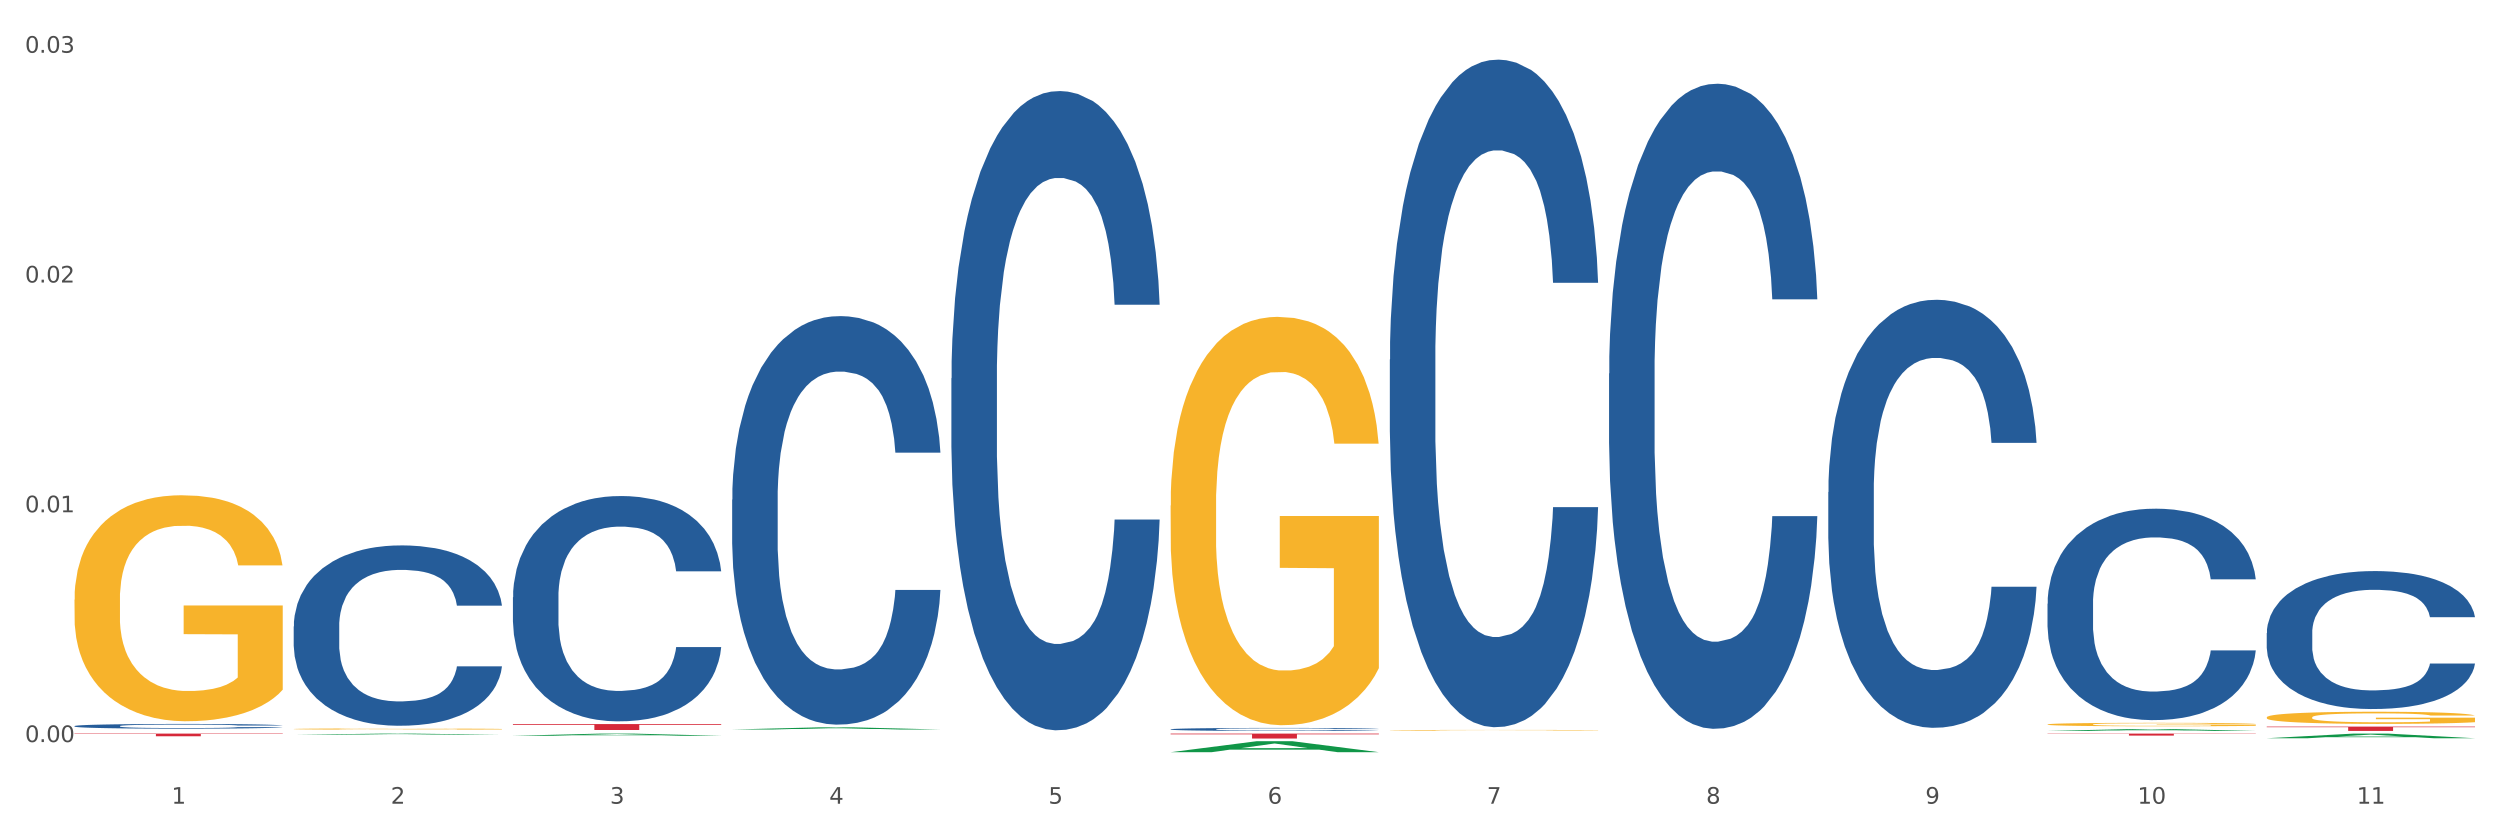
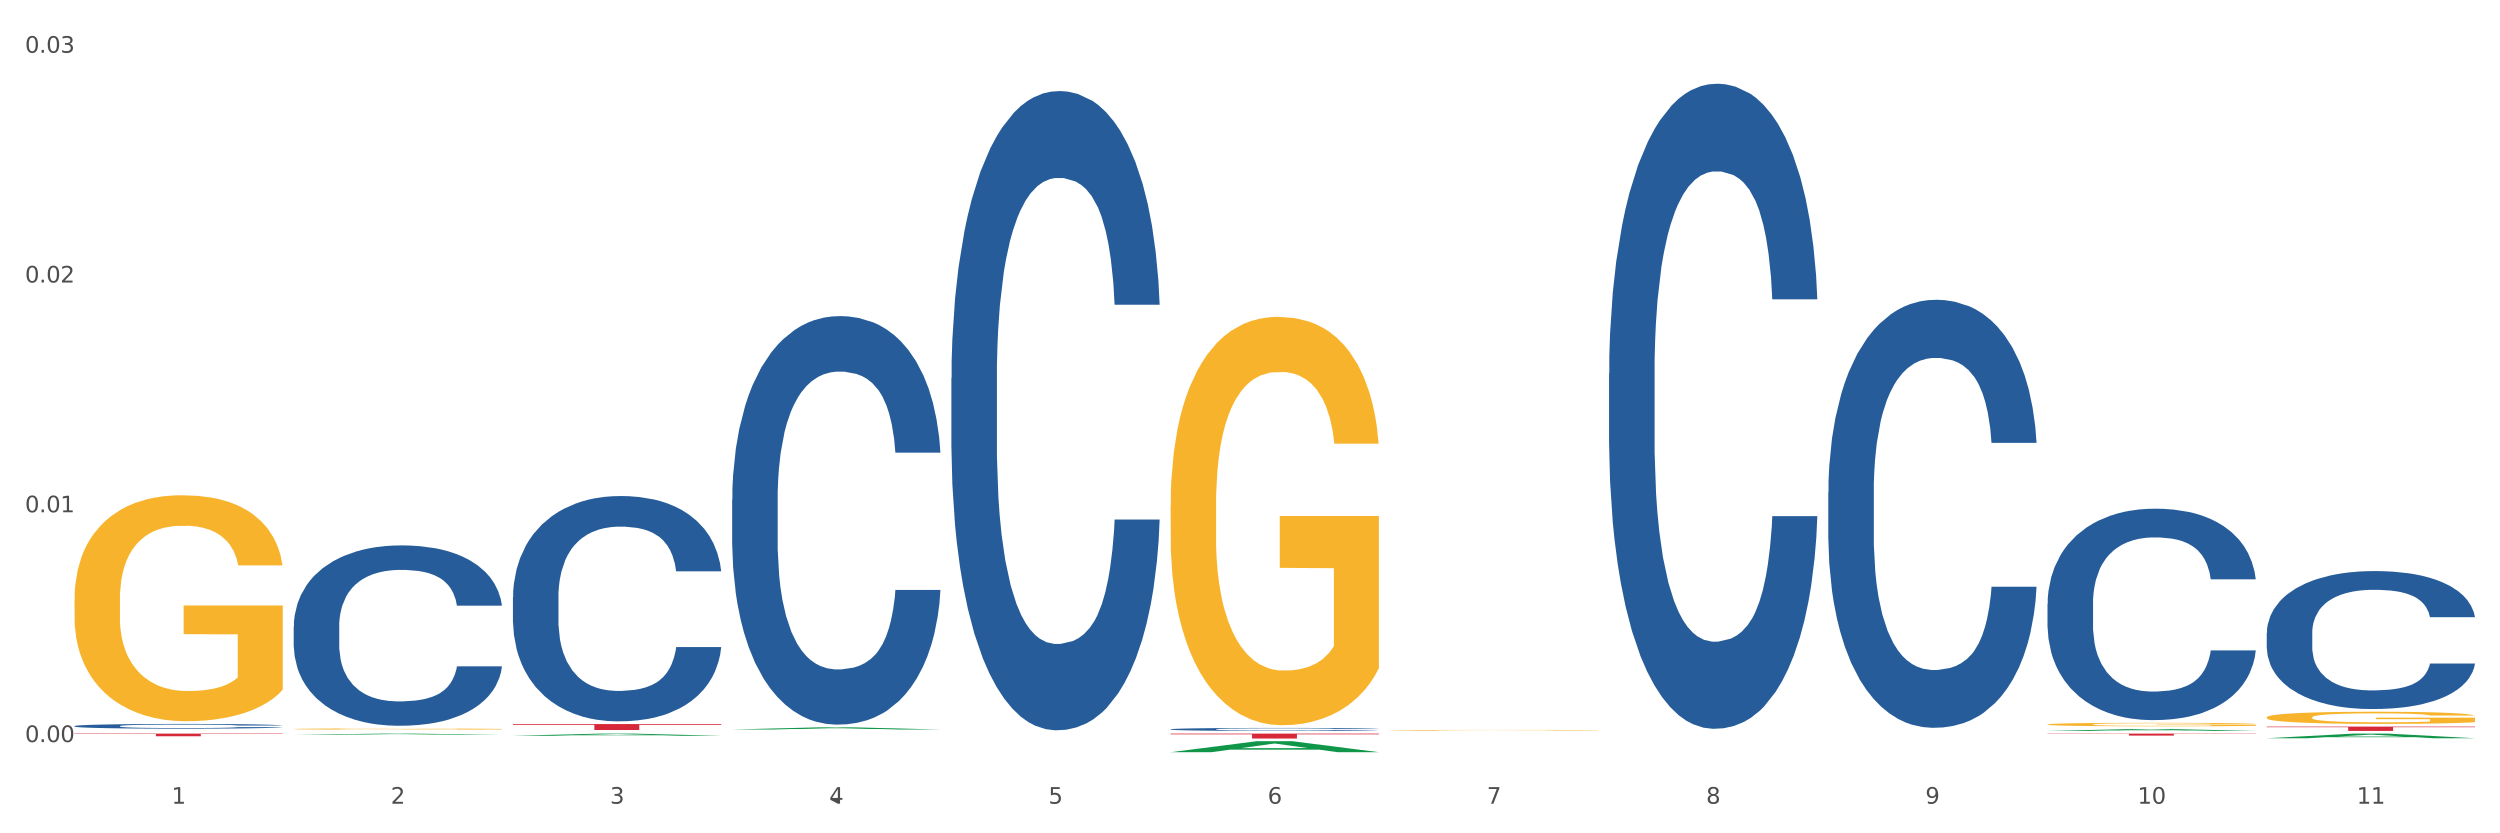
<svg xmlns="http://www.w3.org/2000/svg" xmlns:xlink="http://www.w3.org/1999/xlink" width="1080pt" height="360pt" viewBox="0 0 1080 360" version="1.1">
  <rect x="0" y="0" width="1080" height="360" fill="#333333" stroke="none" />
  <defs>
    <style type="text/css">*{stroke-linejoin: round; stroke-linecap: butt}</style>
  </defs>
  <g id="figure_1">
    <g id="patch_1">
      <path d="M 0 360  L 1080 360  L 1080 0  L 0 0  z " style="fill: #ffffff; stroke: #ffffff; stroke-linejoin: miter" />
    </g>
    <g id="axes_1">
      <g id="matplotlib.axis_1">
        <g id="xtick_1">
          <g id="text_1">
            <g style="fill: #4d4d4d" transform="translate(74.106 347.204) scale(0.096 -0.096)">
              <defs>
                <path id="DejaVuSans-31" d="M 794 531  L 1825 531  L 1825 4091  L 703 3866  L 703 4441  L 1819 4666  L 2450 4666  L 2450 531  L 3481 531  L 3481 0  L 794 0  L 794 531  z " transform="scale(0.016)" />
              </defs>
              <use xlink:href="#DejaVuSans-31" />
            </g>
          </g>
        </g>
        <g id="xtick_2">
          <g id="text_2">
            <g style="fill: #4d4d4d" transform="translate(168.812 347.204) scale(0.096 -0.096)">
              <defs>
                <path id="DejaVuSans-32" d="M 1228 531  L 3431 531  L 3431 0  L 469 0  L 469 531  Q 828 903 1448 1529  Q 2069 2156 2228 2338  Q 2531 2678 2651 2914  Q 2772 3150 2772 3378  Q 2772 3750 2511 3984  Q 2250 4219 1831 4219  Q 1534 4219 1204 4116  Q 875 4013 500 3803  L 500 4441  Q 881 4594 1212 4672  Q 1544 4750 1819 4750  Q 2544 4750 2975 4387  Q 3406 4025 3406 3419  Q 3406 3131 3298 2873  Q 3191 2616 2906 2266  Q 2828 2175 2409 1742  Q 1991 1309 1228 531  z " transform="scale(0.016)" />
              </defs>
              <use xlink:href="#DejaVuSans-32" />
            </g>
          </g>
        </g>
        <g id="xtick_3">
          <g id="text_3">
            <g style="fill: #4d4d4d" transform="translate(263.517 347.204) scale(0.096 -0.096)">
              <defs>
                <path id="DejaVuSans-33" d="M 2597 2516  Q 3050 2419 3304 2112  Q 3559 1806 3559 1356  Q 3559 666 3084 287  Q 2609 -91 1734 -91  Q 1441 -91 1130 -33  Q 819 25 488 141  L 488 750  Q 750 597 1062 519  Q 1375 441 1716 441  Q 2309 441 2620 675  Q 2931 909 2931 1356  Q 2931 1769 2642 2001  Q 2353 2234 1838 2234  L 1294 2234  L 1294 2753  L 1863 2753  Q 2328 2753 2575 2939  Q 2822 3125 2822 3475  Q 2822 3834 2567 4026  Q 2313 4219 1838 4219  Q 1578 4219 1281 4162  Q 984 4106 628 3988  L 628 4550  Q 988 4650 1302 4700  Q 1616 4750 1894 4750  Q 2613 4750 3031 4423  Q 3450 4097 3450 3541  Q 3450 3153 3228 2886  Q 3006 2619 2597 2516  z " transform="scale(0.016)" />
              </defs>
              <use xlink:href="#DejaVuSans-33" />
            </g>
          </g>
        </g>
        <g id="xtick_4">
          <g id="text_4">
            <g style="fill: #4d4d4d" transform="translate(358.223 347.204) scale(0.096 -0.096)">
              <defs>
-                 <path id="DejaVuSans-34" d="M 2419 4116  L 825 1625  L 2419 1625  L 2419 4116  z M 2253 4666  L 3047 4666  L 3047 1625  L 3713 1625  L 3713 1100  L 3047 1100  L 3047 0  L 2419 0  L 2419 1100  L 313 1100  L 313 1709  L 2253 4666  z " transform="scale(0.016)" />
+                 <path id="DejaVuSans-34" d="M 2419 4116  L 825 1625  L 2419 1625  L 2419 4116  z M 2253 4666  L 3047 4666  L 3047 1625  L 3713 1625  L 3713 1100  L 3047 1100  L 3047 0  L 2419 0  L 313 1100  L 313 1709  L 2253 4666  z " transform="scale(0.016)" />
              </defs>
              <use xlink:href="#DejaVuSans-34" />
            </g>
          </g>
        </g>
        <g id="xtick_5">
          <g id="text_5">
            <g style="fill: #4d4d4d" transform="translate(452.928 347.204) scale(0.096 -0.096)">
              <defs>
                <path id="DejaVuSans-35" d="M 691 4666  L 3169 4666  L 3169 4134  L 1269 4134  L 1269 2991  Q 1406 3038 1543 3061  Q 1681 3084 1819 3084  Q 2600 3084 3056 2656  Q 3513 2228 3513 1497  Q 3513 744 3044 326  Q 2575 -91 1722 -91  Q 1428 -91 1123 -41  Q 819 9 494 109  L 494 744  Q 775 591 1075 516  Q 1375 441 1709 441  Q 2250 441 2565 725  Q 2881 1009 2881 1497  Q 2881 1984 2565 2268  Q 2250 2553 1709 2553  Q 1456 2553 1204 2497  Q 953 2441 691 2322  L 691 4666  z " transform="scale(0.016)" />
              </defs>
              <use xlink:href="#DejaVuSans-35" />
            </g>
          </g>
        </g>
        <g id="xtick_6">
          <g id="text_6">
            <g style="fill: #4d4d4d" transform="translate(547.634 347.204) scale(0.096 -0.096)">
              <defs>
                <path id="DejaVuSans-36" d="M 2113 2584  Q 1688 2584 1439 2293  Q 1191 2003 1191 1497  Q 1191 994 1439 701  Q 1688 409 2113 409  Q 2538 409 2786 701  Q 3034 994 3034 1497  Q 3034 2003 2786 2293  Q 2538 2584 2113 2584  z M 3366 4563  L 3366 3988  Q 3128 4100 2886 4159  Q 2644 4219 2406 4219  Q 1781 4219 1451 3797  Q 1122 3375 1075 2522  Q 1259 2794 1537 2939  Q 1816 3084 2150 3084  Q 2853 3084 3261 2657  Q 3669 2231 3669 1497  Q 3669 778 3244 343  Q 2819 -91 2113 -91  Q 1303 -91 875 529  Q 447 1150 447 2328  Q 447 3434 972 4092  Q 1497 4750 2381 4750  Q 2619 4750 2861 4703  Q 3103 4656 3366 4563  z " transform="scale(0.016)" />
              </defs>
              <use xlink:href="#DejaVuSans-36" />
            </g>
          </g>
        </g>
        <g id="xtick_7">
          <g id="text_7">
            <g style="fill: #4d4d4d" transform="translate(642.339 347.204) scale(0.096 -0.096)">
              <defs>
                <path id="DejaVuSans-37" d="M 525 4666  L 3525 4666  L 3525 4397  L 1831 0  L 1172 0  L 2766 4134  L 525 4134  L 525 4666  z " transform="scale(0.016)" />
              </defs>
              <use xlink:href="#DejaVuSans-37" />
            </g>
          </g>
        </g>
        <g id="xtick_8">
          <g id="text_8">
            <g style="fill: #4d4d4d" transform="translate(737.044 347.204) scale(0.096 -0.096)">
              <defs>
                <path id="DejaVuSans-38" d="M 2034 2216  Q 1584 2216 1326 1975  Q 1069 1734 1069 1313  Q 1069 891 1326 650  Q 1584 409 2034 409  Q 2484 409 2743 651  Q 3003 894 3003 1313  Q 3003 1734 2745 1975  Q 2488 2216 2034 2216  z M 1403 2484  Q 997 2584 770 2862  Q 544 3141 544 3541  Q 544 4100 942 4425  Q 1341 4750 2034 4750  Q 2731 4750 3128 4425  Q 3525 4100 3525 3541  Q 3525 3141 3298 2862  Q 3072 2584 2669 2484  Q 3125 2378 3379 2068  Q 3634 1759 3634 1313  Q 3634 634 3220 271  Q 2806 -91 2034 -91  Q 1263 -91 848 271  Q 434 634 434 1313  Q 434 1759 690 2068  Q 947 2378 1403 2484  z M 1172 3481  Q 1172 3119 1398 2916  Q 1625 2713 2034 2713  Q 2441 2713 2670 2916  Q 2900 3119 2900 3481  Q 2900 3844 2670 4047  Q 2441 4250 2034 4250  Q 1625 4250 1398 4047  Q 1172 3844 1172 3481  z " transform="scale(0.016)" />
              </defs>
              <use xlink:href="#DejaVuSans-38" />
            </g>
          </g>
        </g>
        <g id="xtick_9">
          <g id="text_9">
            <g style="fill: #4d4d4d" transform="translate(831.75 347.204) scale(0.096 -0.096)">
              <defs>
                <path id="DejaVuSans-39" d="M 703 97  L 703 672  Q 941 559 1184 500  Q 1428 441 1663 441  Q 2288 441 2617 861  Q 2947 1281 2994 2138  Q 2813 1869 2534 1725  Q 2256 1581 1919 1581  Q 1219 1581 811 2004  Q 403 2428 403 3163  Q 403 3881 828 4315  Q 1253 4750 1959 4750  Q 2769 4750 3195 4129  Q 3622 3509 3622 2328  Q 3622 1225 3098 567  Q 2575 -91 1691 -91  Q 1453 -91 1209 -44  Q 966 3 703 97  z M 1959 2075  Q 2384 2075 2632 2365  Q 2881 2656 2881 3163  Q 2881 3666 2632 3958  Q 2384 4250 1959 4250  Q 1534 4250 1286 3958  Q 1038 3666 1038 3163  Q 1038 2656 1286 2365  Q 1534 2075 1959 2075  z " transform="scale(0.016)" />
              </defs>
              <use xlink:href="#DejaVuSans-39" />
            </g>
          </g>
        </g>
        <g id="xtick_10">
          <g id="text_10">
            <g style="fill: #4d4d4d" transform="translate(923.401 347.204) scale(0.096 -0.096)">
              <defs>
                <path id="DejaVuSans-30" d="M 2034 4250  Q 1547 4250 1301 3770  Q 1056 3291 1056 2328  Q 1056 1369 1301 889  Q 1547 409 2034 409  Q 2525 409 2770 889  Q 3016 1369 3016 2328  Q 3016 3291 2770 3770  Q 2525 4250 2034 4250  z M 2034 4750  Q 2819 4750 3233 4129  Q 3647 3509 3647 2328  Q 3647 1150 3233 529  Q 2819 -91 2034 -91  Q 1250 -91 836 529  Q 422 1150 422 2328  Q 422 3509 836 4129  Q 1250 4750 2034 4750  z " transform="scale(0.016)" />
              </defs>
              <use xlink:href="#DejaVuSans-31" />
              <use xlink:href="#DejaVuSans-30" transform="translate(63.623 0)" />
            </g>
          </g>
        </g>
        <g id="xtick_11">
          <g id="text_11">
            <g style="fill: #4d4d4d" transform="translate(1018.107 347.204) scale(0.096 -0.096)">
              <use xlink:href="#DejaVuSans-31" />
              <use xlink:href="#DejaVuSans-31" transform="translate(63.623 0)" />
            </g>
          </g>
        </g>
        <g id="xtick_12" />
        <g id="xtick_13" />
        <g id="xtick_14" />
        <g id="xtick_15" />
        <g id="xtick_16" />
        <g id="xtick_17" />
        <g id="xtick_18" />
        <g id="xtick_19" />
        <g id="xtick_20" />
        <g id="xtick_21" />
      </g>
      <g id="matplotlib.axis_2">
        <g id="ytick_1">
          <g id="text_12">
            <g style="fill: #4d4d4d" transform="translate(10.8 320.574) scale(0.096 -0.096)">
              <defs>
                <path id="DejaVuSans-2e" d="M 684 794  L 1344 794  L 1344 0  L 684 0  L 684 794  z " transform="scale(0.016)" />
              </defs>
              <use xlink:href="#DejaVuSans-30" />
              <use xlink:href="#DejaVuSans-2e" transform="translate(63.623 0)" />
              <use xlink:href="#DejaVuSans-30" transform="translate(95.41 0)" />
              <use xlink:href="#DejaVuSans-30" transform="translate(159.033 0)" />
            </g>
          </g>
        </g>
        <g id="ytick_2">
          <g id="text_13">
            <g style="fill: #4d4d4d" transform="translate(10.8 221.311) scale(0.096 -0.096)">
              <use xlink:href="#DejaVuSans-30" />
              <use xlink:href="#DejaVuSans-2e" transform="translate(63.623 0)" />
              <use xlink:href="#DejaVuSans-30" transform="translate(95.41 0)" />
              <use xlink:href="#DejaVuSans-31" transform="translate(159.033 0)" />
            </g>
          </g>
        </g>
        <g id="ytick_3">
          <g id="text_14">
            <g style="fill: #4d4d4d" transform="translate(10.8 122.048) scale(0.096 -0.096)">
              <use xlink:href="#DejaVuSans-30" />
              <use xlink:href="#DejaVuSans-2e" transform="translate(63.623 0)" />
              <use xlink:href="#DejaVuSans-30" transform="translate(95.41 0)" />
              <use xlink:href="#DejaVuSans-32" transform="translate(159.033 0)" />
            </g>
          </g>
        </g>
        <g id="ytick_4">
          <g id="text_15">
            <g style="fill: #4d4d4d" transform="translate(10.8 22.785) scale(0.096 -0.096)">
              <use xlink:href="#DejaVuSans-30" />
              <use xlink:href="#DejaVuSans-2e" transform="translate(63.623 0)" />
              <use xlink:href="#DejaVuSans-30" transform="translate(95.41 0)" />
              <use xlink:href="#DejaVuSans-33" transform="translate(159.033 0)" />
            </g>
          </g>
        </g>
        <g id="ytick_5" />
        <g id="ytick_6" />
        <g id="ytick_7" />
      </g>
      <g id="PolyCollection_1">
        <path d="M 126.88 317.442  L 126.973 317.442  L 164.074 316.927  L 179.471 316.926  L 216.851 317.443  L 199.042 317.443  L 190.973 317.323  L 152.666 317.323  L 152.387 317.325  L 144.596 317.443  L 126.88 317.443  L 126.88 317.442  L 157.489 317.251  L 186.15 317.25  L 171.958 317.037  L 171.773 317.036  L 171.587 317.037  L 157.396 317.25  L 157.489 317.251  L 126.88 317.442  z " clip-path="url(#p2e5322ddd8)" style="fill: #109648" />
        <path d="M 505.702 316.926  L 595.673 316.926  L 595.673 317.219  L 560.281 317.221  L 560.281 319.033  L 540.88 319.033  L 540.88 317.221  L 505.702 317.219  L 505.702 316.928  L 505.702 316.926  z " clip-path="url(#p2e5322ddd8)" style="fill: #d62839" />
        <path d="M 221.586 312.793  L 311.556 312.793  L 311.556 313.148  L 276.165 313.15  L 276.165 315.347  L 256.764 315.347  L 256.764 313.15  L 221.586 313.148  L 221.586 312.795  L 221.586 312.793  z " clip-path="url(#p2e5322ddd8)" style="fill: #d62839" />
        <path d="M 32.175 316.926  L 122.145 316.926  L 122.145 317.086  L 86.754 317.087  L 86.754 318.074  L 67.353 318.074  L 67.353 317.087  L 32.175 317.086  L 32.175 316.927  L 32.175 316.926  z " clip-path="url(#p2e5322ddd8)" style="fill: #d62839" />
        <path d="M 32.175 313.662  L 32.281 313.66  L 32.281 313.608  L 32.6 313.537  L 33.77 313.406  L 35.259 313.308  L 37.811 313.192  L 39.194 313.144  L 41.002 313.09  L 44.724 313.002  L 48.978 312.928  L 51.956 312.887  L 54.189 312.861  L 59.187 312.814  L 62.059 312.794  L 65.036 312.777  L 67.589 312.766  L 71.843 312.753  L 75.246 312.747  L 79.181 312.745  L 82.477 312.747  L 86.838 312.755  L 93.219 312.777  L 95.665 312.79  L 98.961 312.812  L 102.365 312.842  L 105.13 312.872  L 108.32 312.915  L 111.617 312.971  L 114.807 313.041  L 117.041 313.107  L 118.848 313.176  L 120.444 313.259  L 121.613 313.351  L 122.145 313.427  L 102.684 313.427  L 102.152 313.358  L 101.088 313.284  L 100.025 313.233  L 98.855 313.192  L 97.047 313.146  L 95.452 313.116  L 92.793 313.081  L 90.347 313.058  L 88.327 313.045  L 85.881 313.034  L 80.67 313.023  L 76.947 313.023  L 74.608 313.027  L 71.736 313.036  L 69.29 313.049  L 66.419 313.071  L 64.186 313.095  L 61.952 313.127  L 60.676 313.149  L 58.762 313.19  L 57.486 313.224  L 55.784 313.282  L 54.827 313.323  L 53.126 313.429  L 52.381 313.507  L 52.062 313.561  L 51.849 313.621  L 51.849 313.911  L 52.487 314.042  L 53.019 314.097  L 53.87 314.161  L 55.465 314.243  L 57.805 314.323  L 60.251 314.381  L 62.271 314.416  L 64.186 314.442  L 66.1 314.463  L 68.44 314.481  L 70.354 314.492  L 73.225 314.504  L 76.628 314.509  L 79.287 314.509  L 84.711 314.5  L 87.157 314.49  L 89.496 314.477  L 92.049 314.457  L 94.069 314.435  L 95.239 314.418  L 97.153 314.382  L 98.642 314.345  L 99.919 314.302  L 100.769 314.265  L 101.726 314.209  L 102.471 314.146  L 102.684 314.112  L 122.145 314.112  L 121.72 314.179  L 120.975 314.245  L 119.487 314.332  L 118.317 314.382  L 116.509 314.444  L 114.595 314.496  L 111.936 314.554  L 109.49 314.597  L 106.937 314.634  L 104.172 314.667  L 99.174 314.714  L 97.366 314.727  L 93.538 314.749  L 90.56 314.762  L 86.2 314.775  L 81.733 314.783  L 77.054 314.785  L 72.906 314.781  L 68.333 314.77  L 65.462 314.759  L 62.271 314.742  L 58.549 314.716  L 55.04 314.684  L 51.743 314.647  L 48.659 314.604  L 45.788 314.556  L 42.065 314.476  L 39.3 314.397  L 37.28 314.325  L 35.897 314.263  L 34.515 314.185  L 33.77 314.131  L 32.6 314.001  L 32.175 313.88  L 32.175 313.662  z " clip-path="url(#p2e5322ddd8)" style="fill: #255c99" />
        <path d="M 126.88 270.622  L 126.987 270.551  L 126.987 268.558  L 127.306 265.854  L 128.476 260.873  L 129.965 257.101  L 132.517 252.689  L 133.899 250.839  L 135.707 248.775  L 139.43 245.43  L 143.683 242.584  L 146.661 241.018  L 148.894 240.022  L 153.893 238.243  L 156.764 237.46  L 159.742 236.82  L 162.294 236.393  L 166.548 235.895  L 169.951 235.681  L 173.886 235.61  L 177.183 235.681  L 181.543 235.966  L 187.924 236.82  L 190.37 237.318  L 193.667 238.172  L 197.07 239.311  L 199.835 240.449  L 203.025 242.086  L 206.322 244.221  L 209.513 246.925  L 211.746 249.416  L 213.554 252.049  L 215.149 255.251  L 216.319 258.738  L 216.851 261.655  L 197.389 261.655  L 196.857 259.022  L 195.794 256.176  L 194.73 254.255  L 193.561 252.689  L 191.753 250.91  L 190.157 249.771  L 187.499 248.419  L 185.053 247.565  L 183.032 247.067  L 180.586 246.64  L 175.375 246.213  L 171.653 246.213  L 169.313 246.356  L 166.442 246.711  L 163.996 247.21  L 161.124 248.063  L 158.891 248.989  L 156.658 250.198  L 155.382 251.052  L 153.467 252.618  L 152.191 253.899  L 150.49 256.105  L 149.533 257.67  L 147.831 261.727  L 147.087 264.715  L 146.768 266.779  L 146.555 269.056  L 146.555 280.158  L 147.193 285.139  L 147.725 287.274  L 148.575 289.693  L 150.171 292.825  L 152.51 295.885  L 154.956 298.091  L 156.977 299.443  L 158.891 300.439  L 160.805 301.222  L 163.145 301.933  L 165.059 302.36  L 167.931 302.787  L 171.334 303.001  L 173.993 303.001  L 179.416 302.645  L 181.862 302.289  L 184.202 301.791  L 186.754 301.008  L 188.775 300.154  L 189.945 299.514  L 191.859 298.162  L 193.348 296.738  L 194.624 295.102  L 195.475 293.679  L 196.432 291.544  L 197.176 289.124  L 197.389 287.843  L 216.851 287.843  L 216.425 290.405  L 215.681 292.896  L 214.192 296.24  L 213.022 298.162  L 211.214 300.51  L 209.3 302.503  L 206.641 304.709  L 204.195 306.345  L 201.643 307.769  L 198.878 309.05  L 193.88 310.829  L 192.072 311.327  L 188.243 312.181  L 185.265 312.679  L 180.905 313.177  L 176.439 313.462  L 171.759 313.533  L 167.612 313.39  L 163.039 312.963  L 160.167 312.537  L 156.977 311.896  L 153.255 310.9  L 149.745 309.69  L 146.448 308.267  L 143.364 306.63  L 140.493 304.78  L 136.771 301.72  L 134.006 298.731  L 131.985 295.956  L 130.603 293.607  L 129.22 290.619  L 128.476 288.555  L 127.306 283.573  L 126.88 278.948  L 126.88 270.622  z " clip-path="url(#p2e5322ddd8)" style="fill: #255c99" />
        <path d="M 221.586 258.023  L 221.692 257.934  L 221.692 255.445  L 222.011 252.067  L 223.181 245.844  L 224.67 241.132  L 227.222 235.62  L 228.605 233.309  L 230.413 230.731  L 234.135 226.553  L 238.389 222.997  L 241.367 221.041  L 243.6 219.797  L 248.598 217.574  L 251.47 216.596  L 254.447 215.796  L 257 215.263  L 261.254 214.64  L 264.657 214.374  L 268.592 214.285  L 271.888 214.374  L 276.249 214.729  L 282.63 215.796  L 285.076 216.418  L 288.372 217.485  L 291.775 218.908  L 294.541 220.33  L 297.731 222.375  L 301.028 225.041  L 304.218 228.42  L 306.451 231.531  L 308.259 234.82  L 309.855 238.821  L 311.024 243.177  L 311.556 246.822  L 292.095 246.822  L 291.563 243.532  L 290.499 239.976  L 289.436 237.576  L 288.266 235.62  L 286.458 233.398  L 284.863 231.976  L 282.204 230.286  L 279.758 229.22  L 277.738 228.597  L 275.292 228.064  L 270.081 227.531  L 266.358 227.531  L 264.019 227.708  L 261.147 228.153  L 258.701 228.775  L 255.83 229.842  L 253.597 230.998  L 251.363 232.509  L 250.087 233.576  L 248.173 235.531  L 246.897 237.132  L 245.195 239.887  L 244.238 241.843  L 242.536 246.91  L 241.792 250.644  L 241.473 253.222  L 241.26 256.067  L 241.26 269.935  L 241.898 276.158  L 242.43 278.825  L 243.281 281.847  L 244.876 285.759  L 247.216 289.582  L 249.662 292.337  L 251.682 294.026  L 253.597 295.271  L 255.511 296.249  L 257.851 297.138  L 259.765 297.671  L 262.636 298.205  L 266.039 298.471  L 268.698 298.471  L 274.122 298.027  L 276.568 297.582  L 278.907 296.96  L 281.46 295.982  L 283.48 294.915  L 284.65 294.115  L 286.564 292.426  L 288.053 290.648  L 289.329 288.604  L 290.18 286.826  L 291.137 284.159  L 291.882 281.136  L 292.095 279.536  L 311.556 279.536  L 311.131 282.736  L 310.386 285.848  L 308.897 290.026  L 307.728 292.426  L 305.92 295.36  L 304.005 297.849  L 301.347 300.605  L 298.901 302.65  L 296.348 304.428  L 293.583 306.028  L 288.585 308.25  L 286.777 308.872  L 282.949 309.939  L 279.971 310.562  L 275.611 311.184  L 271.144 311.539  L 266.465 311.628  L 262.317 311.451  L 257.744 310.917  L 254.873 310.384  L 251.682 309.584  L 247.96 308.339  L 244.451 306.828  L 241.154 305.05  L 238.07 303.005  L 235.198 300.694  L 231.476 296.871  L 228.711 293.138  L 226.691 289.67  L 225.308 286.737  L 223.926 283.003  L 223.181 280.425  L 222.011 274.202  L 221.586 268.424  L 221.586 258.023  z " clip-path="url(#p2e5322ddd8)" style="fill: #255c99" />
        <path d="M 316.291 215.856  L 316.398 215.695  L 316.398 211.182  L 316.717 205.057  L 317.887 193.774  L 319.376 185.231  L 321.928 175.238  L 323.31 171.047  L 325.118 166.373  L 328.84 158.798  L 333.094 152.35  L 336.072 148.804  L 338.305 146.548  L 343.304 142.518  L 346.175 140.745  L 349.153 139.295  L 351.705 138.327  L 355.959 137.199  L 359.362 136.716  L 363.297 136.554  L 366.594 136.716  L 370.954 137.36  L 377.335 139.295  L 379.781 140.423  L 383.078 142.357  L 386.481 144.936  L 389.246 147.515  L 392.436 151.222  L 395.733 156.057  L 398.924 162.182  L 401.157 167.824  L 402.965 173.787  L 404.56 181.041  L 405.73 188.939  L 406.262 195.547  L 386.8 195.547  L 386.268 189.583  L 385.205 183.136  L 384.141 178.784  L 382.971 175.238  L 381.164 171.209  L 379.568 168.63  L 376.91 165.567  L 374.464 163.633  L 372.443 162.505  L 369.997 161.538  L 364.786 160.571  L 361.064 160.571  L 358.724 160.893  L 355.853 161.699  L 353.407 162.827  L 350.535 164.761  L 348.302 166.857  L 346.069 169.597  L 344.793 171.531  L 342.878 175.077  L 341.602 177.978  L 339.901 182.975  L 338.944 186.521  L 337.242 195.708  L 336.498 202.478  L 336.178 207.152  L 335.966 212.31  L 335.966 237.454  L 336.604 248.737  L 337.136 253.572  L 337.986 259.053  L 339.582 266.145  L 341.921 273.075  L 344.367 278.072  L 346.388 281.135  L 348.302 283.391  L 350.216 285.164  L 352.556 286.776  L 354.47 287.743  L 357.342 288.71  L 360.745 289.194  L 363.403 289.194  L 368.827 288.388  L 371.273 287.582  L 373.613 286.454  L 376.165 284.681  L 378.186 282.746  L 379.356 281.296  L 381.27 278.233  L 382.759 275.01  L 384.035 271.302  L 384.886 268.079  L 385.843 263.243  L 386.587 257.763  L 386.8 254.862  L 406.262 254.862  L 405.836 260.664  L 405.092 266.306  L 403.603 273.881  L 402.433 278.233  L 400.625 283.552  L 398.711 288.065  L 396.052 293.062  L 393.606 296.769  L 391.054 299.993  L 388.289 302.894  L 383.291 306.924  L 381.483 308.052  L 377.654 309.986  L 374.676 311.114  L 370.316 312.243  L 365.849 312.887  L 361.17 313.049  L 357.023 312.726  L 352.45 311.759  L 349.578 310.792  L 346.388 309.341  L 342.666 307.085  L 339.156 304.345  L 335.859 301.121  L 332.775 297.414  L 329.904 293.223  L 326.182 286.292  L 323.417 279.523  L 321.396 273.237  L 320.014 267.918  L 318.631 261.148  L 317.887 256.474  L 316.717 245.191  L 316.291 234.714  L 316.291 215.856  z " clip-path="url(#p2e5322ddd8)" style="fill: #255c99" />
        <path d="M 410.997 163.418  L 411.103 163.166  L 411.103 156.104  L 411.422 146.52  L 412.592 128.866  L 414.081 115.499  L 416.633 99.862  L 418.016 93.304  L 419.824 85.991  L 423.546 74.137  L 427.8 64.049  L 430.778 58.5  L 433.011 54.969  L 438.009 48.664  L 440.881 45.89  L 443.858 43.62  L 446.411 42.107  L 450.665 40.341  L 454.068 39.584  L 458.003 39.332  L 461.299 39.584  L 465.66 40.593  L 472.041 43.62  L 474.487 45.385  L 477.783 48.412  L 481.186 52.447  L 483.951 56.482  L 487.142 62.283  L 490.439 69.849  L 493.629 79.433  L 495.862 88.26  L 497.67 97.592  L 499.266 108.941  L 500.435 121.299  L 500.967 131.64  L 481.505 131.64  L 480.974 122.308  L 479.91 112.22  L 478.847 105.41  L 477.677 99.862  L 475.869 93.557  L 474.274 89.521  L 471.615 84.729  L 469.169 81.703  L 467.149 79.938  L 464.703 78.424  L 459.491 76.911  L 455.769 76.911  L 453.43 77.415  L 450.558 78.677  L 448.112 80.442  L 445.241 83.468  L 443.008 86.747  L 440.774 91.035  L 439.498 94.061  L 437.584 99.61  L 436.308 104.149  L 434.606 111.968  L 433.649 117.516  L 431.947 131.892  L 431.203 142.485  L 430.884 149.799  L 430.671 157.869  L 430.671 197.214  L 431.309 214.868  L 431.841 222.434  L 432.692 231.009  L 434.287 242.106  L 436.627 252.951  L 439.073 260.77  L 441.093 265.562  L 443.008 269.092  L 444.922 271.867  L 447.262 274.389  L 449.176 275.902  L 452.047 277.415  L 455.45 278.172  L 458.109 278.172  L 463.533 276.911  L 465.979 275.65  L 468.318 273.884  L 470.871 271.11  L 472.891 268.084  L 474.061 265.814  L 475.975 261.022  L 477.464 255.978  L 478.74 250.177  L 479.591 245.133  L 480.548 237.567  L 481.293 228.992  L 481.505 224.452  L 500.967 224.452  L 500.542 233.531  L 499.797 242.359  L 498.308 254.212  L 497.139 261.022  L 495.331 269.345  L 493.416 276.406  L 490.758 284.225  L 488.312 290.026  L 485.759 295.07  L 482.994 299.609  L 477.996 305.915  L 476.188 307.68  L 472.36 310.707  L 469.382 312.472  L 465.022 314.237  L 460.555 315.246  L 455.876 315.499  L 451.728 314.994  L 447.155 313.481  L 444.284 311.968  L 441.093 309.698  L 437.371 306.167  L 433.862 301.879  L 430.565 296.835  L 427.481 291.034  L 424.609 284.477  L 420.887 273.632  L 418.122 263.04  L 416.102 253.203  L 414.719 244.881  L 413.337 234.288  L 412.592 226.974  L 411.422 209.32  L 410.997 192.926  L 410.997 163.418  z " clip-path="url(#p2e5322ddd8)" style="fill: #255c99" />
        <path d="M 505.702 315.048  L 505.809 315.046  L 505.809 315.013  L 506.128 314.968  L 507.298 314.885  L 508.786 314.823  L 511.339 314.749  L 512.721 314.718  L 514.529 314.684  L 518.251 314.628  L 522.505 314.581  L 525.483 314.555  L 527.716 314.538  L 532.715 314.509  L 535.586 314.496  L 538.564 314.485  L 541.116 314.478  L 545.37 314.47  L 548.773 314.466  L 552.708 314.465  L 556.005 314.466  L 560.365 314.471  L 566.746 314.485  L 569.192 314.493  L 572.489 314.508  L 575.892 314.527  L 578.657 314.546  L 581.847 314.573  L 585.144 314.608  L 588.335 314.653  L 590.568 314.695  L 592.376 314.739  L 593.971 314.792  L 595.141 314.85  L 595.673 314.898  L 576.211 314.898  L 575.679 314.855  L 574.616 314.807  L 573.552 314.775  L 572.382 314.749  L 570.575 314.72  L 568.979 314.701  L 566.321 314.678  L 563.875 314.664  L 561.854 314.656  L 559.408 314.649  L 554.197 314.641  L 550.475 314.641  L 548.135 314.644  L 545.264 314.65  L 542.818 314.658  L 539.946 314.672  L 537.713 314.688  L 535.48 314.708  L 534.204 314.722  L 532.289 314.748  L 531.013 314.769  L 529.312 314.806  L 528.354 314.832  L 526.653 314.9  L 525.908 314.949  L 525.589 314.984  L 525.377 315.022  L 525.377 315.206  L 526.015 315.289  L 526.547 315.325  L 527.397 315.365  L 528.993 315.417  L 531.332 315.468  L 533.778 315.505  L 535.799 315.527  L 537.713 315.544  L 539.627 315.557  L 541.967 315.569  L 543.881 315.576  L 546.753 315.583  L 550.156 315.586  L 552.814 315.586  L 558.238 315.581  L 560.684 315.575  L 563.024 315.566  L 565.576 315.553  L 567.597 315.539  L 568.767 315.528  L 570.681 315.506  L 572.17 315.482  L 573.446 315.455  L 574.297 315.431  L 575.254 315.396  L 575.998 315.356  L 576.211 315.334  L 595.673 315.334  L 595.247 315.377  L 594.503 315.418  L 593.014 315.474  L 591.844 315.506  L 590.036 315.545  L 588.122 315.578  L 585.463 315.615  L 583.017 315.642  L 580.465 315.666  L 577.7 315.687  L 572.701 315.717  L 570.894 315.725  L 567.065 315.739  L 564.087 315.748  L 559.727 315.756  L 555.26 315.761  L 550.581 315.762  L 546.434 315.759  L 541.861 315.752  L 538.989 315.745  L 535.799 315.734  L 532.077 315.718  L 528.567 315.698  L 525.27 315.674  L 522.186 315.647  L 519.315 315.616  L 515.593 315.565  L 512.828 315.515  L 510.807 315.469  L 509.425 315.43  L 508.042 315.38  L 507.298 315.346  L 506.128 315.263  L 505.702 315.186  L 505.702 315.048  z " clip-path="url(#p2e5322ddd8)" style="fill: #255c99" />
-         <path d="M 600.408 155.343  L 600.514 155.08  L 600.514 147.705  L 600.833 137.697  L 602.003 119.26  L 603.492 105.301  L 606.044 88.971  L 607.427 82.123  L 609.235 74.485  L 612.957 62.106  L 617.211 51.571  L 620.189 45.777  L 622.422 42.089  L 627.42 35.505  L 630.292 32.607  L 633.269 30.237  L 635.822 28.657  L 640.076 26.813  L 643.479 26.023  L 647.414 25.759  L 650.71 26.023  L 655.071 27.076  L 661.451 30.237  L 663.897 32.081  L 667.194 35.241  L 670.597 39.455  L 673.362 43.669  L 676.553 49.727  L 679.85 57.629  L 683.04 67.637  L 685.273 76.856  L 687.081 86.601  L 688.677 98.453  L 689.846 111.359  L 690.378 122.157  L 670.916 122.157  L 670.385 112.412  L 669.321 101.877  L 668.258 94.765  L 667.088 88.971  L 665.28 82.387  L 663.685 78.172  L 661.026 73.168  L 658.58 70.008  L 656.559 68.164  L 654.113 66.584  L 648.902 65.003  L 645.18 65.003  L 642.841 65.53  L 639.969 66.847  L 637.523 68.691  L 634.652 71.851  L 632.419 75.275  L 630.185 79.753  L 628.909 82.913  L 626.995 88.708  L 625.719 93.449  L 624.017 101.613  L 623.06 107.408  L 621.358 122.421  L 620.614 133.483  L 620.295 141.121  L 620.082 149.549  L 620.082 190.636  L 620.72 209.073  L 621.252 216.975  L 622.103 225.93  L 623.698 237.518  L 626.038 248.844  L 628.484 257.009  L 630.504 262.013  L 632.419 265.7  L 634.333 268.597  L 636.672 271.231  L 638.587 272.811  L 641.458 274.392  L 644.861 275.182  L 647.52 275.182  L 652.944 273.865  L 655.39 272.548  L 657.729 270.704  L 660.282 267.807  L 662.302 264.647  L 663.472 262.276  L 665.386 257.272  L 666.875 252.004  L 668.151 245.947  L 669.002 240.679  L 669.959 232.777  L 670.704 223.822  L 670.916 219.082  L 690.378 219.082  L 689.953 228.563  L 689.208 237.782  L 687.719 250.161  L 686.55 257.272  L 684.742 265.964  L 682.827 273.338  L 680.169 281.503  L 677.723 287.561  L 675.17 292.828  L 672.405 297.569  L 667.407 304.154  L 665.599 305.998  L 661.771 309.158  L 658.793 311.002  L 654.433 312.845  L 649.966 313.899  L 645.287 314.162  L 641.139 313.636  L 636.566 312.055  L 633.695 310.475  L 630.504 308.105  L 626.782 304.417  L 623.273 299.94  L 619.976 294.672  L 616.892 288.614  L 614.02 281.766  L 610.298 270.441  L 607.533 259.379  L 605.513 249.107  L 604.13 240.416  L 602.748 229.354  L 602.003 221.715  L 600.833 203.279  L 600.408 186.159  L 600.408 155.343  z " clip-path="url(#p2e5322ddd8)" style="fill: #255c99" />
        <path d="M 695.113 161.386  L 695.22 161.131  L 695.22 154.005  L 695.539 144.334  L 696.709 126.518  L 698.197 113.029  L 700.75 97.249  L 702.132 90.632  L 703.94 83.251  L 707.662 71.289  L 711.916 61.108  L 714.894 55.509  L 717.127 51.946  L 722.126 45.583  L 724.997 42.784  L 727.975 40.493  L 730.527 38.966  L 734.781 37.184  L 738.184 36.421  L 742.119 36.166  L 745.416 36.421  L 749.776 37.439  L 756.157 40.493  L 758.603 42.275  L 761.9 45.329  L 765.303 49.401  L 768.068 53.473  L 771.258 59.327  L 774.555 66.962  L 777.746 76.634  L 779.979 85.542  L 781.787 94.958  L 783.382 106.411  L 784.552 118.883  L 785.084 129.317  L 765.622 129.317  L 765.09 119.901  L 764.027 109.72  L 762.963 102.848  L 761.793 97.249  L 759.985 90.886  L 758.39 86.814  L 755.732 81.978  L 753.286 78.924  L 751.265 77.143  L 748.819 75.616  L 743.608 74.089  L 739.886 74.089  L 737.546 74.598  L 734.675 75.87  L 732.229 77.652  L 729.357 80.706  L 727.124 84.015  L 724.891 88.341  L 723.615 91.395  L 721.7 96.995  L 720.424 101.576  L 718.723 109.466  L 717.765 115.065  L 716.064 129.572  L 715.319 140.261  L 715 147.642  L 714.788 155.787  L 714.788 195.49  L 715.426 213.306  L 715.958 220.942  L 716.808 229.595  L 718.404 240.793  L 720.743 251.737  L 723.189 259.627  L 725.21 264.463  L 727.124 268.026  L 729.038 270.826  L 731.378 273.371  L 733.292 274.898  L 736.164 276.425  L 739.567 277.189  L 742.225 277.189  L 747.649 275.916  L 750.095 274.643  L 752.435 272.862  L 754.987 270.062  L 757.008 267.008  L 758.178 264.717  L 760.092 259.882  L 761.581 254.792  L 762.857 248.938  L 763.708 243.848  L 764.665 236.212  L 765.409 227.559  L 765.622 222.978  L 785.084 222.978  L 784.658 232.14  L 783.914 241.048  L 782.425 253.01  L 781.255 259.882  L 779.447 268.281  L 777.533 275.407  L 774.874 283.297  L 772.428 289.151  L 769.876 294.241  L 767.111 298.822  L 762.112 305.185  L 760.305 306.966  L 756.476 310.02  L 753.498 311.802  L 749.138 313.584  L 744.671 314.602  L 739.992 314.856  L 735.845 314.347  L 731.272 312.82  L 728.4 311.293  L 725.21 309.002  L 721.488 305.439  L 717.978 301.113  L 714.681 296.022  L 711.597 290.169  L 708.726 283.551  L 705.004 272.607  L 702.239 261.918  L 700.218 251.992  L 698.836 243.593  L 697.453 232.904  L 696.709 225.523  L 695.539 207.707  L 695.113 191.164  L 695.113 161.386  z " clip-path="url(#p2e5322ddd8)" style="fill: #255c99" />
        <path d="M 789.819 212.588  L 789.925 212.419  L 789.925 207.691  L 790.244 201.273  L 791.414 189.452  L 792.903 180.501  L 795.455 170.031  L 796.838 165.64  L 798.646 160.743  L 802.368 152.805  L 806.622 146.05  L 809.6 142.335  L 811.833 139.971  L 816.831 135.749  L 819.703 133.891  L 822.68 132.371  L 825.233 131.358  L 829.487 130.176  L 832.89 129.669  L 836.825 129.5  L 840.121 129.669  L 844.482 130.344  L 850.862 132.371  L 853.308 133.553  L 856.605 135.58  L 860.008 138.282  L 862.773 140.984  L 865.964 144.868  L 869.261 149.934  L 872.451 156.352  L 874.684 162.262  L 876.492 168.511  L 878.087 176.11  L 879.257 184.385  L 879.789 191.309  L 860.327 191.309  L 859.796 185.061  L 858.732 178.306  L 857.669 173.746  L 856.499 170.031  L 854.691 165.809  L 853.096 163.107  L 850.437 159.898  L 847.991 157.872  L 845.97 156.689  L 843.524 155.676  L 838.313 154.663  L 834.591 154.663  L 832.252 155.001  L 829.38 155.845  L 826.934 157.027  L 824.063 159.054  L 821.83 161.249  L 819.596 164.12  L 818.32 166.147  L 816.406 169.862  L 815.13 172.902  L 813.428 178.137  L 812.471 181.852  L 810.769 191.478  L 810.025 198.571  L 809.706 203.469  L 809.493 208.873  L 809.493 235.218  L 810.131 247.039  L 810.663 252.105  L 811.514 257.847  L 813.109 265.278  L 815.449 272.54  L 817.895 277.775  L 819.915 280.984  L 821.83 283.348  L 823.744 285.206  L 826.083 286.894  L 827.998 287.908  L 830.869 288.921  L 834.272 289.428  L 836.931 289.428  L 842.355 288.583  L 844.801 287.739  L 847.14 286.557  L 849.693 284.699  L 851.713 282.672  L 852.883 281.153  L 854.797 277.944  L 856.286 274.566  L 857.562 270.682  L 858.413 267.305  L 859.37 262.238  L 860.115 256.496  L 860.327 253.457  L 879.789 253.457  L 879.364 259.536  L 878.619 265.447  L 877.13 273.384  L 875.961 277.944  L 874.153 283.517  L 872.238 288.245  L 869.58 293.481  L 867.134 297.365  L 864.581 300.742  L 861.816 303.782  L 856.818 308.004  L 855.01 309.186  L 851.181 311.213  L 848.204 312.395  L 843.843 313.577  L 839.377 314.253  L 834.698 314.421  L 830.55 314.084  L 825.977 313.07  L 823.106 312.057  L 819.915 310.537  L 816.193 308.173  L 812.684 305.302  L 809.387 301.924  L 806.303 298.04  L 803.431 293.649  L 799.709 286.388  L 796.944 279.295  L 794.924 272.709  L 793.541 267.136  L 792.158 260.043  L 791.414 255.145  L 790.244 243.324  L 789.819 232.347  L 789.819 212.588  z " clip-path="url(#p2e5322ddd8)" style="fill: #255c99" />
        <path d="M 884.524 260.792  L 884.631 260.709  L 884.631 258.373  L 884.95 255.203  L 886.12 249.363  L 887.608 244.942  L 890.161 239.77  L 891.543 237.601  L 893.351 235.181  L 897.073 231.261  L 901.327 227.924  L 904.305 226.088  L 906.538 224.92  L 911.537 222.835  L 914.408 221.917  L 917.386 221.166  L 919.938 220.666  L 924.192 220.082  L 927.595 219.832  L 931.53 219.748  L 934.827 219.832  L 939.187 220.165  L 945.568 221.166  L 948.014 221.75  L 951.311 222.751  L 954.714 224.086  L 957.479 225.421  L 960.669 227.34  L 963.966 229.842  L 967.157 233.012  L 969.39 235.932  L 971.198 239.019  L 972.793 242.773  L 973.963 246.861  L 974.495 250.281  L 955.033 250.281  L 954.501 247.194  L 953.438 243.857  L 952.374 241.605  L 951.204 239.77  L 949.396 237.684  L 947.801 236.349  L 945.143 234.764  L 942.697 233.763  L 940.676 233.179  L 938.23 232.679  L 933.019 232.178  L 929.297 232.178  L 926.957 232.345  L 924.086 232.762  L 921.64 233.346  L 918.768 234.347  L 916.535 235.432  L 914.302 236.85  L 913.026 237.851  L 911.111 239.686  L 909.835 241.188  L 908.134 243.774  L 907.176 245.609  L 905.475 250.364  L 904.73 253.868  L 904.411 256.287  L 904.199 258.957  L 904.199 271.971  L 904.837 277.81  L 905.368 280.313  L 906.219 283.15  L 907.814 286.82  L 910.154 290.407  L 912.6 292.993  L 914.621 294.578  L 916.535 295.746  L 918.449 296.664  L 920.789 297.498  L 922.703 297.999  L 925.575 298.499  L 928.978 298.75  L 931.636 298.75  L 937.06 298.332  L 939.506 297.915  L 941.846 297.331  L 944.398 296.414  L 946.419 295.413  L 947.589 294.662  L 949.503 293.077  L 950.992 291.408  L 952.268 289.49  L 953.119 287.821  L 954.076 285.318  L 954.82 282.482  L 955.033 280.981  L 974.495 280.981  L 974.069 283.984  L 973.325 286.904  L 971.836 290.824  L 970.666 293.077  L 968.858 295.83  L 966.944 298.166  L 964.285 300.752  L 961.839 302.67  L 959.287 304.339  L 956.522 305.841  L 951.523 307.926  L 949.715 308.51  L 945.887 309.511  L 942.909 310.095  L 938.549 310.679  L 934.082 311.013  L 929.403 311.096  L 925.256 310.929  L 920.683 310.429  L 917.811 309.928  L 914.621 309.177  L 910.899 308.009  L 907.389 306.591  L 904.092 304.923  L 901.008 303.004  L 898.137 300.835  L 894.415 297.248  L 891.65 293.744  L 889.629 290.491  L 888.246 287.738  L 886.864 284.234  L 886.12 281.815  L 884.95 275.975  L 884.524 270.553  L 884.524 260.792  z " clip-path="url(#p2e5322ddd8)" style="fill: #255c99" />
        <path d="M 32.175 259.063  L 32.281 258.974  L 32.281 255.764  L 32.494 253  L 33.556 246.313  L 35.149 240.784  L 36.318 237.842  L 37.486 235.435  L 38.867 233.027  L 40.567 230.531  L 43.647 226.875  L 45.559 225.002  L 47.896 223.041  L 52.145 220.188  L 55.225 218.583  L 58.412 217.245  L 63.617 215.64  L 67.016 214.927  L 70.627 214.392  L 74.983 214.035  L 78.275 213.946  L 85.499 214.214  L 91.659 215.016  L 94.634 215.64  L 98.458 216.71  L 100.476 217.423  L 103.769 218.85  L 107.168 220.723  L 109.505 222.327  L 113.01 225.359  L 115.666 228.391  L 118.109 232.136  L 119.383 234.721  L 120.339 237.129  L 121.189 239.893  L 122.039 244.262  L 102.919 244.262  L 102.175 241.141  L 101.007 238.199  L 99.307 235.345  L 97.82 233.562  L 95.271 231.333  L 92.934 229.906  L 90.491 228.836  L 87.517 227.945  L 85.18 227.499  L 81.887 227.142  L 75.407 227.231  L 71.052 227.945  L 68.078 228.836  L 66.166 229.639  L 64.467 230.531  L 62.555 231.779  L 60.324 233.651  L 58.731 235.345  L 57.137 237.485  L 55.863 239.625  L 54.694 242.122  L 53.738 244.797  L 52.995 247.561  L 52.357 250.949  L 51.826 256.566  L 51.826 268.782  L 52.039 271.546  L 52.57 275.202  L 53.207 277.966  L 54.269 281.265  L 55.225 283.494  L 57.031 286.704  L 59.049 289.379  L 60.643 291.073  L 62.236 292.5  L 64.998 294.461  L 68.078 296.066  L 70.734 297.047  L 74.345 297.939  L 76.788 298.295  L 78.913 298.474  L 84.118 298.474  L 87.835 298.206  L 91.978 297.582  L 95.165 296.779  L 97.82 295.799  L 100.795 294.194  L 102.707 292.678  L 102.707 274.043  L 79.338 273.953  L 79.338 261.56  L 122.145 261.56  L 122.145 297.939  L 120.339 299.811  L 118.321 301.505  L 116.197 303.021  L 113.01 304.893  L 109.186 306.677  L 105.787 307.925  L 102.175 308.995  L 97.927 309.976  L 92.403 310.867  L 89.004 311.224  L 84.755 311.491  L 79.763 311.581  L 75.407 311.402  L 71.159 310.956  L 66.697 310.154  L 62.342 308.995  L 59.049 307.836  L 55.756 306.409  L 52.251 304.537  L 49.489 302.753  L 47.365 301.148  L 45.028 299.098  L 42.479 296.423  L 40.567 294.015  L 38.867 291.519  L 37.061 288.309  L 35.787 285.545  L 34.512 282.067  L 33.768 279.482  L 32.919 275.469  L 32.281 269.852  L 32.175 259.063  z " clip-path="url(#p2e5322ddd8)" style="fill: #f7b32b" />
        <path d="M 979.23 309.899  L 979.336 309.895  L 979.336 309.722  L 979.548 309.573  L 980.611 309.213  L 982.204 308.916  L 983.372 308.758  L 984.541 308.628  L 985.922 308.498  L 987.621 308.364  L 990.702 308.167  L 992.614 308.067  L 994.951 307.961  L 999.2 307.807  L 1002.28 307.721  L 1005.467 307.649  L 1010.672 307.563  L 1014.071 307.524  L 1017.682 307.496  L 1022.037 307.476  L 1025.33 307.472  L 1032.553 307.486  L 1038.714 307.529  L 1041.688 307.563  L 1045.512 307.62  L 1047.531 307.659  L 1050.824 307.736  L 1054.223 307.836  L 1056.56 307.923  L 1060.065 308.086  L 1062.72 308.249  L 1065.164 308.45  L 1066.438 308.59  L 1067.394 308.719  L 1068.244 308.868  L 1069.094 309.103  L 1049.974 309.103  L 1049.23 308.935  L 1048.062 308.777  L 1046.362 308.623  L 1044.875 308.527  L 1042.326 308.407  L 1039.989 308.33  L 1037.546 308.273  L 1034.572 308.225  L 1032.235 308.201  L 1028.942 308.182  L 1022.462 308.187  L 1018.107 308.225  L 1015.133 308.273  L 1013.221 308.316  L 1011.521 308.364  L 1009.609 308.431  L 1007.379 308.532  L 1005.785 308.623  L 1004.192 308.738  L 1002.917 308.853  L 1001.749 308.988  L 1000.793 309.132  L 1000.049 309.28  L 999.412 309.463  L 998.881 309.765  L 998.881 310.422  L 999.093 310.571  L 999.624 310.768  L 1000.262 310.917  L 1001.324 311.094  L 1002.28 311.214  L 1004.086 311.387  L 1006.104 311.531  L 1007.697 311.622  L 1009.291 311.699  L 1012.052 311.804  L 1015.133 311.891  L 1017.788 311.943  L 1021.4 311.991  L 1023.843 312.011  L 1025.968 312.02  L 1031.172 312.02  L 1034.89 312.006  L 1039.033 311.972  L 1042.22 311.929  L 1044.875 311.876  L 1047.849 311.79  L 1049.761 311.708  L 1049.761 310.706  L 1026.392 310.701  L 1026.392 310.034  L 1069.2 310.034  L 1069.2 311.991  L 1067.394 312.092  L 1065.376 312.183  L 1063.252 312.265  L 1060.065 312.366  L 1056.241 312.462  L 1052.842 312.529  L 1049.23 312.586  L 1044.981 312.639  L 1039.458 312.687  L 1036.059 312.706  L 1031.81 312.721  L 1026.817 312.725  L 1022.462 312.716  L 1018.213 312.692  L 1013.752 312.649  L 1009.397 312.586  L 1006.104 312.524  L 1002.811 312.447  L 999.306 312.346  L 996.544 312.25  L 994.42 312.164  L 992.083 312.054  L 989.533 311.91  L 987.621 311.78  L 985.922 311.646  L 984.116 311.473  L 982.841 311.324  L 981.567 311.137  L 980.823 310.998  L 979.973 310.782  L 979.336 310.48  L 979.23 309.899  z " clip-path="url(#p2e5322ddd8)" style="fill: #f7b32b" />
        <path d="M 884.524 312.953  L 884.631 312.951  L 884.631 312.902  L 884.843 312.86  L 885.905 312.757  L 887.499 312.672  L 888.667 312.627  L 889.835 312.59  L 891.216 312.553  L 892.916 312.515  L 895.996 312.459  L 897.908 312.43  L 900.245 312.4  L 904.494 312.357  L 907.575 312.332  L 910.761 312.311  L 915.966 312.287  L 919.365 312.276  L 922.977 312.268  L 927.332 312.262  L 930.625 312.261  L 937.848 312.265  L 944.009 312.277  L 946.983 312.287  L 950.807 312.303  L 952.825 312.314  L 956.118 312.336  L 959.517 312.365  L 961.854 312.389  L 965.359 312.436  L 968.015 312.482  L 970.458 312.54  L 971.733 312.579  L 972.689 312.616  L 973.539 312.659  L 974.388 312.726  L 955.268 312.726  L 954.525 312.678  L 953.356 312.633  L 951.657 312.589  L 950.17 312.562  L 947.62 312.527  L 945.283 312.506  L 942.84 312.489  L 939.866 312.475  L 937.529 312.469  L 934.236 312.463  L 927.757 312.464  L 923.402 312.475  L 920.427 312.489  L 918.515 312.501  L 916.816 312.515  L 914.904 312.534  L 912.673 312.563  L 911.08 312.589  L 909.487 312.622  L 908.212 312.655  L 907.043 312.693  L 906.087 312.734  L 905.344 312.776  L 904.707 312.828  L 904.175 312.914  L 904.175 313.102  L 904.388 313.144  L 904.919 313.2  L 905.556 313.242  L 906.619 313.293  L 907.575 313.327  L 909.38 313.376  L 911.399 313.417  L 912.992 313.443  L 914.585 313.465  L 917.347 313.495  L 920.427 313.52  L 923.083 313.535  L 926.695 313.549  L 929.138 313.554  L 931.262 313.557  L 936.467 313.557  L 940.185 313.553  L 944.327 313.543  L 947.514 313.531  L 950.17 313.516  L 953.144 313.491  L 955.056 313.468  L 955.056 313.182  L 931.687 313.181  L 931.687 312.991  L 974.495 312.991  L 974.495 313.549  L 972.689 313.577  L 970.671 313.603  L 968.546 313.626  L 965.359 313.655  L 961.535 313.683  L 958.136 313.702  L 954.525 313.718  L 950.276 313.733  L 944.752 313.747  L 941.353 313.752  L 937.104 313.756  L 932.112 313.758  L 927.757 313.755  L 923.508 313.748  L 919.047 313.736  L 914.691 313.718  L 911.399 313.7  L 908.106 313.678  L 904.6 313.65  L 901.839 313.622  L 899.714 313.598  L 897.377 313.566  L 894.828 313.525  L 892.916 313.488  L 891.216 313.45  L 889.411 313.401  L 888.136 313.359  L 886.861 313.305  L 886.118 313.266  L 885.268 313.204  L 884.631 313.118  L 884.524 312.953  z " clip-path="url(#p2e5322ddd8)" style="fill: #f7b32b" />
        <path d="M 600.408 315.482  L 600.514 315.482  L 600.514 315.471  L 600.727 315.461  L 601.789 315.438  L 603.382 315.419  L 604.551 315.409  L 605.719 315.401  L 607.1 315.393  L 608.799 315.384  L 611.88 315.371  L 613.792 315.365  L 616.129 315.358  L 620.378 315.348  L 623.458 315.343  L 626.645 315.338  L 631.85 315.333  L 635.249 315.33  L 638.86 315.329  L 643.215 315.327  L 646.508 315.327  L 653.731 315.328  L 659.892 315.331  L 662.867 315.333  L 666.691 315.337  L 668.709 315.339  L 672.002 315.344  L 675.401 315.35  L 677.738 315.356  L 681.243 315.366  L 683.899 315.377  L 686.342 315.39  L 687.616 315.398  L 688.572 315.407  L 689.422 315.416  L 690.272 315.431  L 671.152 315.431  L 670.408 315.42  L 669.24 315.41  L 667.54 315.401  L 666.053 315.394  L 663.504 315.387  L 661.167 315.382  L 658.724 315.378  L 655.75 315.375  L 653.413 315.374  L 650.12 315.372  L 643.64 315.373  L 639.285 315.375  L 636.311 315.378  L 634.399 315.381  L 632.699 315.384  L 630.787 315.388  L 628.557 315.395  L 626.963 315.401  L 625.37 315.408  L 624.095 315.415  L 622.927 315.424  L 621.971 315.433  L 621.227 315.442  L 620.59 315.454  L 620.059 315.473  L 620.059 315.515  L 620.271 315.525  L 620.803 315.537  L 621.44 315.547  L 622.502 315.558  L 623.458 315.566  L 625.264 315.577  L 627.282 315.586  L 628.875 315.592  L 630.469 315.597  L 633.231 315.604  L 636.311 315.609  L 638.967 315.612  L 642.578 315.615  L 645.021 315.617  L 647.146 315.617  L 652.351 315.617  L 656.068 315.616  L 660.211 315.614  L 663.398 315.611  L 666.053 315.608  L 669.027 315.603  L 670.939 315.597  L 670.939 315.533  L 647.571 315.533  L 647.571 315.491  L 690.378 315.491  L 690.378 315.615  L 688.572 315.622  L 686.554 315.628  L 684.43 315.633  L 681.243 315.639  L 677.419 315.645  L 674.02 315.65  L 670.408 315.653  L 666.159 315.657  L 660.636 315.66  L 657.237 315.661  L 652.988 315.662  L 647.995 315.662  L 643.64 315.662  L 639.391 315.66  L 634.93 315.657  L 630.575 315.653  L 627.282 315.649  L 623.989 315.645  L 620.484 315.638  L 617.722 315.632  L 615.598 315.626  L 613.261 315.619  L 610.711 315.61  L 608.799 315.602  L 607.1 315.593  L 605.294 315.582  L 604.019 315.573  L 602.745 315.561  L 602.001 315.552  L 601.151 315.538  L 600.514 315.519  L 600.408 315.482  z " clip-path="url(#p2e5322ddd8)" style="fill: #f7b32b" />
        <path d="M 505.702 218.402  L 505.809 218.241  L 505.809 212.441  L 506.021 207.446  L 507.083 195.362  L 508.677 185.373  L 509.845 180.056  L 511.014 175.706  L 512.394 171.356  L 514.094 166.844  L 517.174 160.239  L 519.086 156.855  L 521.423 153.31  L 525.672 148.155  L 528.753 145.255  L 531.939 142.838  L 537.144 139.938  L 540.543 138.649  L 544.155 137.682  L 548.51 137.038  L 551.803 136.876  L 559.026 137.36  L 565.187 138.81  L 568.161 139.938  L 571.985 141.871  L 574.003 143.16  L 577.296 145.738  L 580.695 149.121  L 583.032 152.022  L 586.537 157.5  L 589.193 162.978  L 591.636 169.744  L 592.911 174.417  L 593.867 178.767  L 594.717 183.762  L 595.566 191.656  L 576.446 191.656  L 575.703 186.017  L 574.534 180.7  L 572.835 175.545  L 571.348 172.322  L 568.798 168.294  L 566.461 165.717  L 564.018 163.783  L 561.044 162.172  L 558.707 161.366  L 555.414 160.722  L 548.935 160.883  L 544.58 162.172  L 541.606 163.783  L 539.694 165.233  L 537.994 166.844  L 536.082 169.1  L 533.851 172.483  L 532.258 175.545  L 530.665 179.412  L 529.39 183.278  L 528.222 187.79  L 527.266 192.623  L 526.522 197.618  L 525.885 203.74  L 525.354 213.891  L 525.354 235.964  L 525.566 240.958  L 526.097 247.564  L 526.734 252.559  L 527.797 258.52  L 528.753 262.548  L 530.558 268.348  L 532.577 273.182  L 534.17 276.243  L 535.763 278.821  L 538.525 282.366  L 541.606 285.266  L 544.261 287.038  L 547.873 288.649  L 550.316 289.294  L 552.44 289.616  L 557.645 289.616  L 561.363 289.133  L 565.505 288.005  L 568.692 286.555  L 571.348 284.782  L 574.322 281.882  L 576.234 279.143  L 576.234 245.47  L 552.865 245.309  L 552.865 222.913  L 595.673 222.913  L 595.673 288.649  L 593.867 292.033  L 591.849 295.094  L 589.724 297.833  L 586.537 301.216  L 582.713 304.439  L 579.314 306.694  L 575.703 308.628  L 571.454 310.4  L 565.93 312.011  L 562.531 312.656  L 558.282 313.139  L 553.29 313.3  L 548.935 312.978  L 544.686 312.172  L 540.225 310.722  L 535.87 308.628  L 532.577 306.533  L 529.284 303.955  L 525.778 300.572  L 523.017 297.35  L 520.892 294.45  L 518.555 290.744  L 516.006 285.91  L 514.094 281.56  L 512.394 277.049  L 510.589 271.249  L 509.314 266.254  L 508.039 259.97  L 507.296 255.298  L 506.446 248.048  L 505.809 237.897  L 505.702 218.402  z " clip-path="url(#p2e5322ddd8)" style="fill: #f7b32b" />
        <path d="M 126.88 314.935  L 126.987 314.935  L 126.987 314.918  L 127.199 314.903  L 128.261 314.868  L 129.855 314.839  L 131.023 314.823  L 132.192 314.811  L 133.572 314.798  L 135.272 314.785  L 138.352 314.766  L 140.264 314.756  L 142.601 314.745  L 146.85 314.73  L 149.931 314.722  L 153.117 314.715  L 158.322 314.706  L 161.721 314.703  L 165.333 314.7  L 169.688 314.698  L 172.981 314.697  L 180.204 314.699  L 186.365 314.703  L 189.339 314.706  L 193.163 314.712  L 195.181 314.716  L 198.474 314.723  L 201.873 314.733  L 204.21 314.742  L 207.716 314.758  L 210.371 314.774  L 212.814 314.793  L 214.089 314.807  L 215.045 314.82  L 215.895 314.834  L 216.744 314.857  L 197.624 314.857  L 196.881 314.841  L 195.712 314.825  L 194.013 314.81  L 192.526 314.801  L 189.976 314.789  L 187.64 314.782  L 185.196 314.776  L 182.222 314.771  L 179.885 314.769  L 176.592 314.767  L 170.113 314.767  L 165.758 314.771  L 162.784 314.776  L 160.872 314.78  L 159.172 314.785  L 157.26 314.791  L 155.029 314.801  L 153.436 314.81  L 151.843 314.821  L 150.568 314.833  L 149.4 314.846  L 148.444 314.86  L 147.7 314.875  L 147.063 314.892  L 146.532 314.922  L 146.532 314.986  L 146.744 315.001  L 147.275 315.02  L 147.912 315.035  L 148.975 315.052  L 149.931 315.064  L 151.736 315.081  L 153.755 315.095  L 155.348 315.104  L 156.941 315.111  L 159.703 315.122  L 162.784 315.13  L 165.439 315.135  L 169.051 315.14  L 171.494 315.142  L 173.618 315.143  L 178.823 315.143  L 182.541 315.141  L 186.684 315.138  L 189.87 315.134  L 192.526 315.129  L 195.5 315.12  L 197.412 315.112  L 197.412 315.014  L 174.043 315.014  L 174.043 314.948  L 216.851 314.948  L 216.851 315.14  L 215.045 315.15  L 213.027 315.159  L 210.902 315.167  L 207.716 315.176  L 203.892 315.186  L 200.492 315.192  L 196.881 315.198  L 192.632 315.203  L 187.108 315.208  L 183.709 315.21  L 179.46 315.211  L 174.468 315.212  L 170.113 315.211  L 165.864 315.208  L 161.403 315.204  L 157.048 315.198  L 153.755 315.192  L 150.462 315.184  L 146.956 315.175  L 144.195 315.165  L 142.07 315.157  L 139.733 315.146  L 137.184 315.132  L 135.272 315.119  L 133.572 315.106  L 131.767 315.089  L 130.492 315.075  L 129.217 315.056  L 128.474 315.043  L 127.624 315.022  L 126.987 314.992  L 126.88 314.935  z " clip-path="url(#p2e5322ddd8)" style="fill: #f7b32b" />
        <path d="M 884.524 316.926  L 974.495 316.926  L 974.495 317.043  L 939.103 317.044  L 939.103 317.768  L 919.702 317.768  L 919.702 317.044  L 884.524 317.043  L 884.524 316.927  L 884.524 316.926  z " clip-path="url(#p2e5322ddd8)" style="fill: #d62839" />
        <path d="M 979.23 313.89  L 1069.2 313.89  L 1069.2 314.15  L 1033.809 314.152  L 1033.809 315.762  L 1014.408 315.762  L 1014.408 314.152  L 979.23 314.15  L 979.23 313.892  L 979.23 313.89  z " clip-path="url(#p2e5322ddd8)" style="fill: #d62839" />
        <path d="M 979.23 273.482  L 979.336 273.427  L 979.336 271.903  L 979.655 269.835  L 980.825 266.024  L 982.314 263.139  L 984.866 259.764  L 986.249 258.349  L 988.057 256.77  L 991.779 254.211  L 996.033 252.034  L 999.01 250.836  L 1001.244 250.074  L 1006.242 248.713  L 1009.114 248.115  L 1012.091 247.625  L 1014.644 247.298  L 1018.898 246.917  L 1022.301 246.754  L 1026.236 246.699  L 1029.532 246.754  L 1033.893 246.971  L 1040.273 247.625  L 1042.719 248.006  L 1046.016 248.659  L 1049.419 249.53  L 1052.184 250.401  L 1055.375 251.653  L 1058.672 253.286  L 1061.862 255.355  L 1064.095 257.26  L 1065.903 259.274  L 1067.498 261.724  L 1068.668 264.391  L 1069.2 266.623  L 1049.738 266.623  L 1049.207 264.609  L 1048.143 262.431  L 1047.08 260.962  L 1045.91 259.764  L 1044.102 258.403  L 1042.507 257.532  L 1039.848 256.498  L 1037.402 255.845  L 1035.381 255.463  L 1032.935 255.137  L 1027.724 254.81  L 1024.002 254.81  L 1021.663 254.919  L 1018.791 255.191  L 1016.345 255.572  L 1013.474 256.226  L 1011.24 256.933  L 1009.007 257.859  L 1007.731 258.512  L 1005.817 259.709  L 1004.541 260.689  L 1002.839 262.377  L 1001.882 263.574  L 1000.18 266.677  L 999.436 268.964  L 999.117 270.542  L 998.904 272.284  L 998.904 280.776  L 999.542 284.587  L 1000.074 286.22  L 1000.925 288.071  L 1002.52 290.466  L 1004.86 292.807  L 1007.306 294.494  L 1009.326 295.529  L 1011.24 296.291  L 1013.155 296.889  L 1015.494 297.434  L 1017.409 297.76  L 1020.28 298.087  L 1023.683 298.25  L 1026.342 298.25  L 1031.766 297.978  L 1034.212 297.706  L 1036.551 297.325  L 1039.104 296.726  L 1041.124 296.073  L 1042.294 295.583  L 1044.208 294.549  L 1045.697 293.46  L 1046.973 292.208  L 1047.824 291.119  L 1048.781 289.486  L 1049.526 287.635  L 1049.738 286.655  L 1069.2 286.655  L 1068.775 288.615  L 1068.03 290.52  L 1066.541 293.079  L 1065.371 294.549  L 1063.564 296.345  L 1061.649 297.869  L 1058.991 299.557  L 1056.545 300.809  L 1053.992 301.898  L 1051.227 302.877  L 1046.229 304.238  L 1044.421 304.619  L 1040.592 305.273  L 1037.615 305.654  L 1033.254 306.035  L 1028.788 306.253  L 1024.109 306.307  L 1019.961 306.198  L 1015.388 305.871  L 1012.517 305.545  L 1009.326 305.055  L 1005.604 304.293  L 1002.095 303.367  L 998.798 302.279  L 995.714 301.027  L 992.842 299.611  L 989.12 297.271  L 986.355 294.984  L 984.334 292.861  L 982.952 291.065  L 981.569 288.778  L 980.825 287.2  L 979.655 283.389  L 979.23 279.851  L 979.23 273.482  z " clip-path="url(#p2e5322ddd8)" style="fill: #255c99" />
        <path d="M 221.586 317.851  L 221.679 317.85  L 258.78 316.927  L 274.177 316.926  L 311.556 317.853  L 293.748 317.853  L 285.678 317.637  L 247.371 317.637  L 247.093 317.64  L 239.302 317.853  L 221.586 317.853  L 221.586 317.851  L 252.194 317.508  L 280.855 317.507  L 266.664 317.124  L 266.478 317.122  L 266.293 317.125  L 252.102 317.507  L 252.194 317.508  L 221.586 317.851  z " clip-path="url(#p2e5322ddd8)" style="fill: #109648" />
        <path d="M 316.291 315.149  L 316.384 315.148  L 353.485 314.214  L 368.882 314.213  L 406.262 315.151  L 388.453 315.151  L 380.384 314.933  L 342.077 314.933  L 341.798 314.936  L 334.007 315.151  L 316.291 315.151  L 316.291 315.149  L 346.9 314.802  L 375.56 314.801  L 361.369 314.413  L 361.184 314.411  L 360.998 314.414  L 346.807 314.801  L 346.9 314.802  L 316.291 315.149  z " clip-path="url(#p2e5322ddd8)" style="fill: #109648" />
        <path d="M 505.702 324.941  L 505.795 324.936  L 542.896 320.202  L 558.293 320.198  L 595.673 324.95  L 577.864 324.95  L 569.795 323.843  L 531.488 323.843  L 531.209 323.861  L 523.418 324.95  L 505.702 324.95  L 505.702 324.941  L 536.311 323.183  L 564.971 323.178  L 550.78 321.211  L 550.595 321.202  L 550.409 321.215  L 536.218 323.178  L 536.311 323.183  L 505.702 324.941  z " clip-path="url(#p2e5322ddd8)" style="fill: #109648" />
        <path d="M 884.524 315.76  L 884.617 315.759  L 921.718 314.923  L 937.115 314.922  L 974.495 315.762  L 956.686 315.762  L 948.616 315.566  L 910.31 315.566  L 910.031 315.569  L 902.24 315.762  L 884.524 315.762  L 884.524 315.76  L 915.133 315.45  L 943.793 315.449  L 929.602 315.101  L 929.417 315.1  L 929.231 315.102  L 915.04 315.449  L 915.133 315.45  L 884.524 315.76  z " clip-path="url(#p2e5322ddd8)" style="fill: #109648" />
        <path d="M 979.23 318.92  L 979.323 318.919  L 1016.424 316.928  L 1031.821 316.926  L 1069.2 318.924  L 1051.391 318.924  L 1043.322 318.459  L 1005.015 318.459  L 1004.737 318.467  L 996.946 318.924  L 979.23 318.924  L 979.23 318.92  L 1009.838 318.181  L 1038.499 318.179  L 1024.308 317.352  L 1024.122 317.348  L 1023.937 317.354  L 1009.745 318.179  L 1009.838 318.181  L 979.23 318.92  z " clip-path="url(#p2e5322ddd8)" style="fill: #109648" />
      </g>
    </g>
  </g>
  <defs>
    <clipPath id="p2e5322ddd8">
      <rect x="32.175" y="10.8" width="1037.025" height="329.109" />
    </clipPath>
  </defs>
</svg>